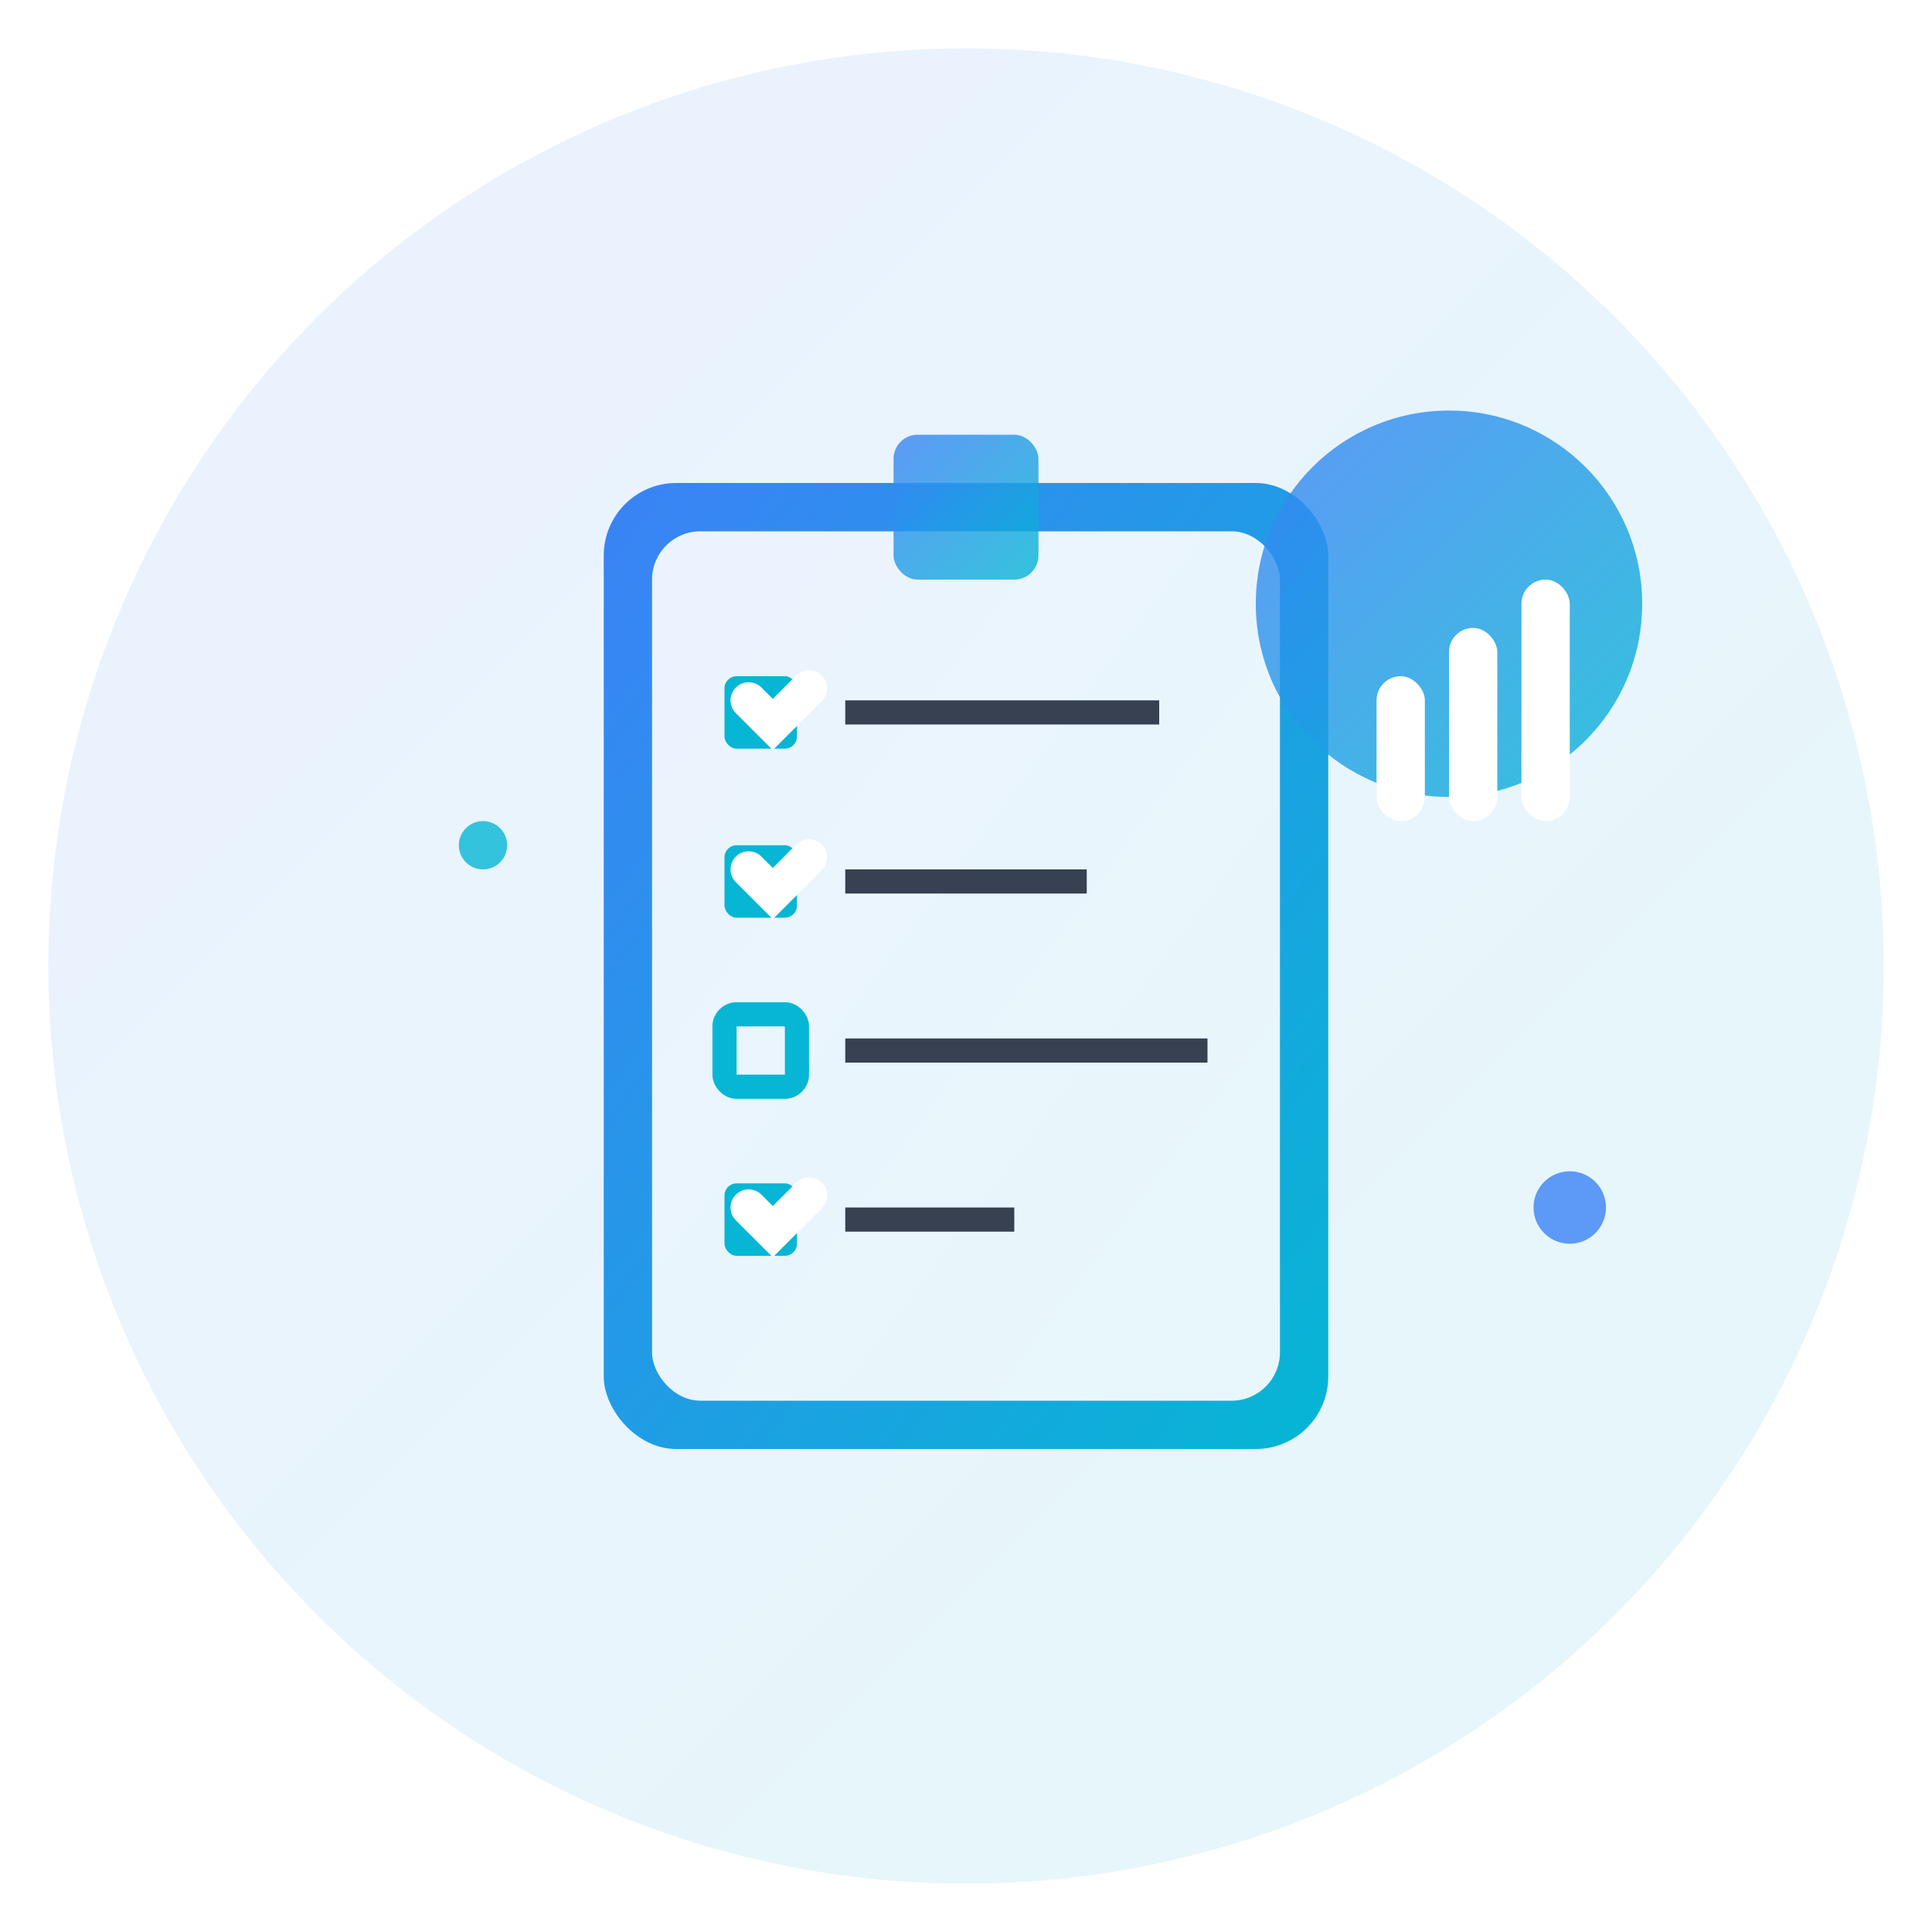
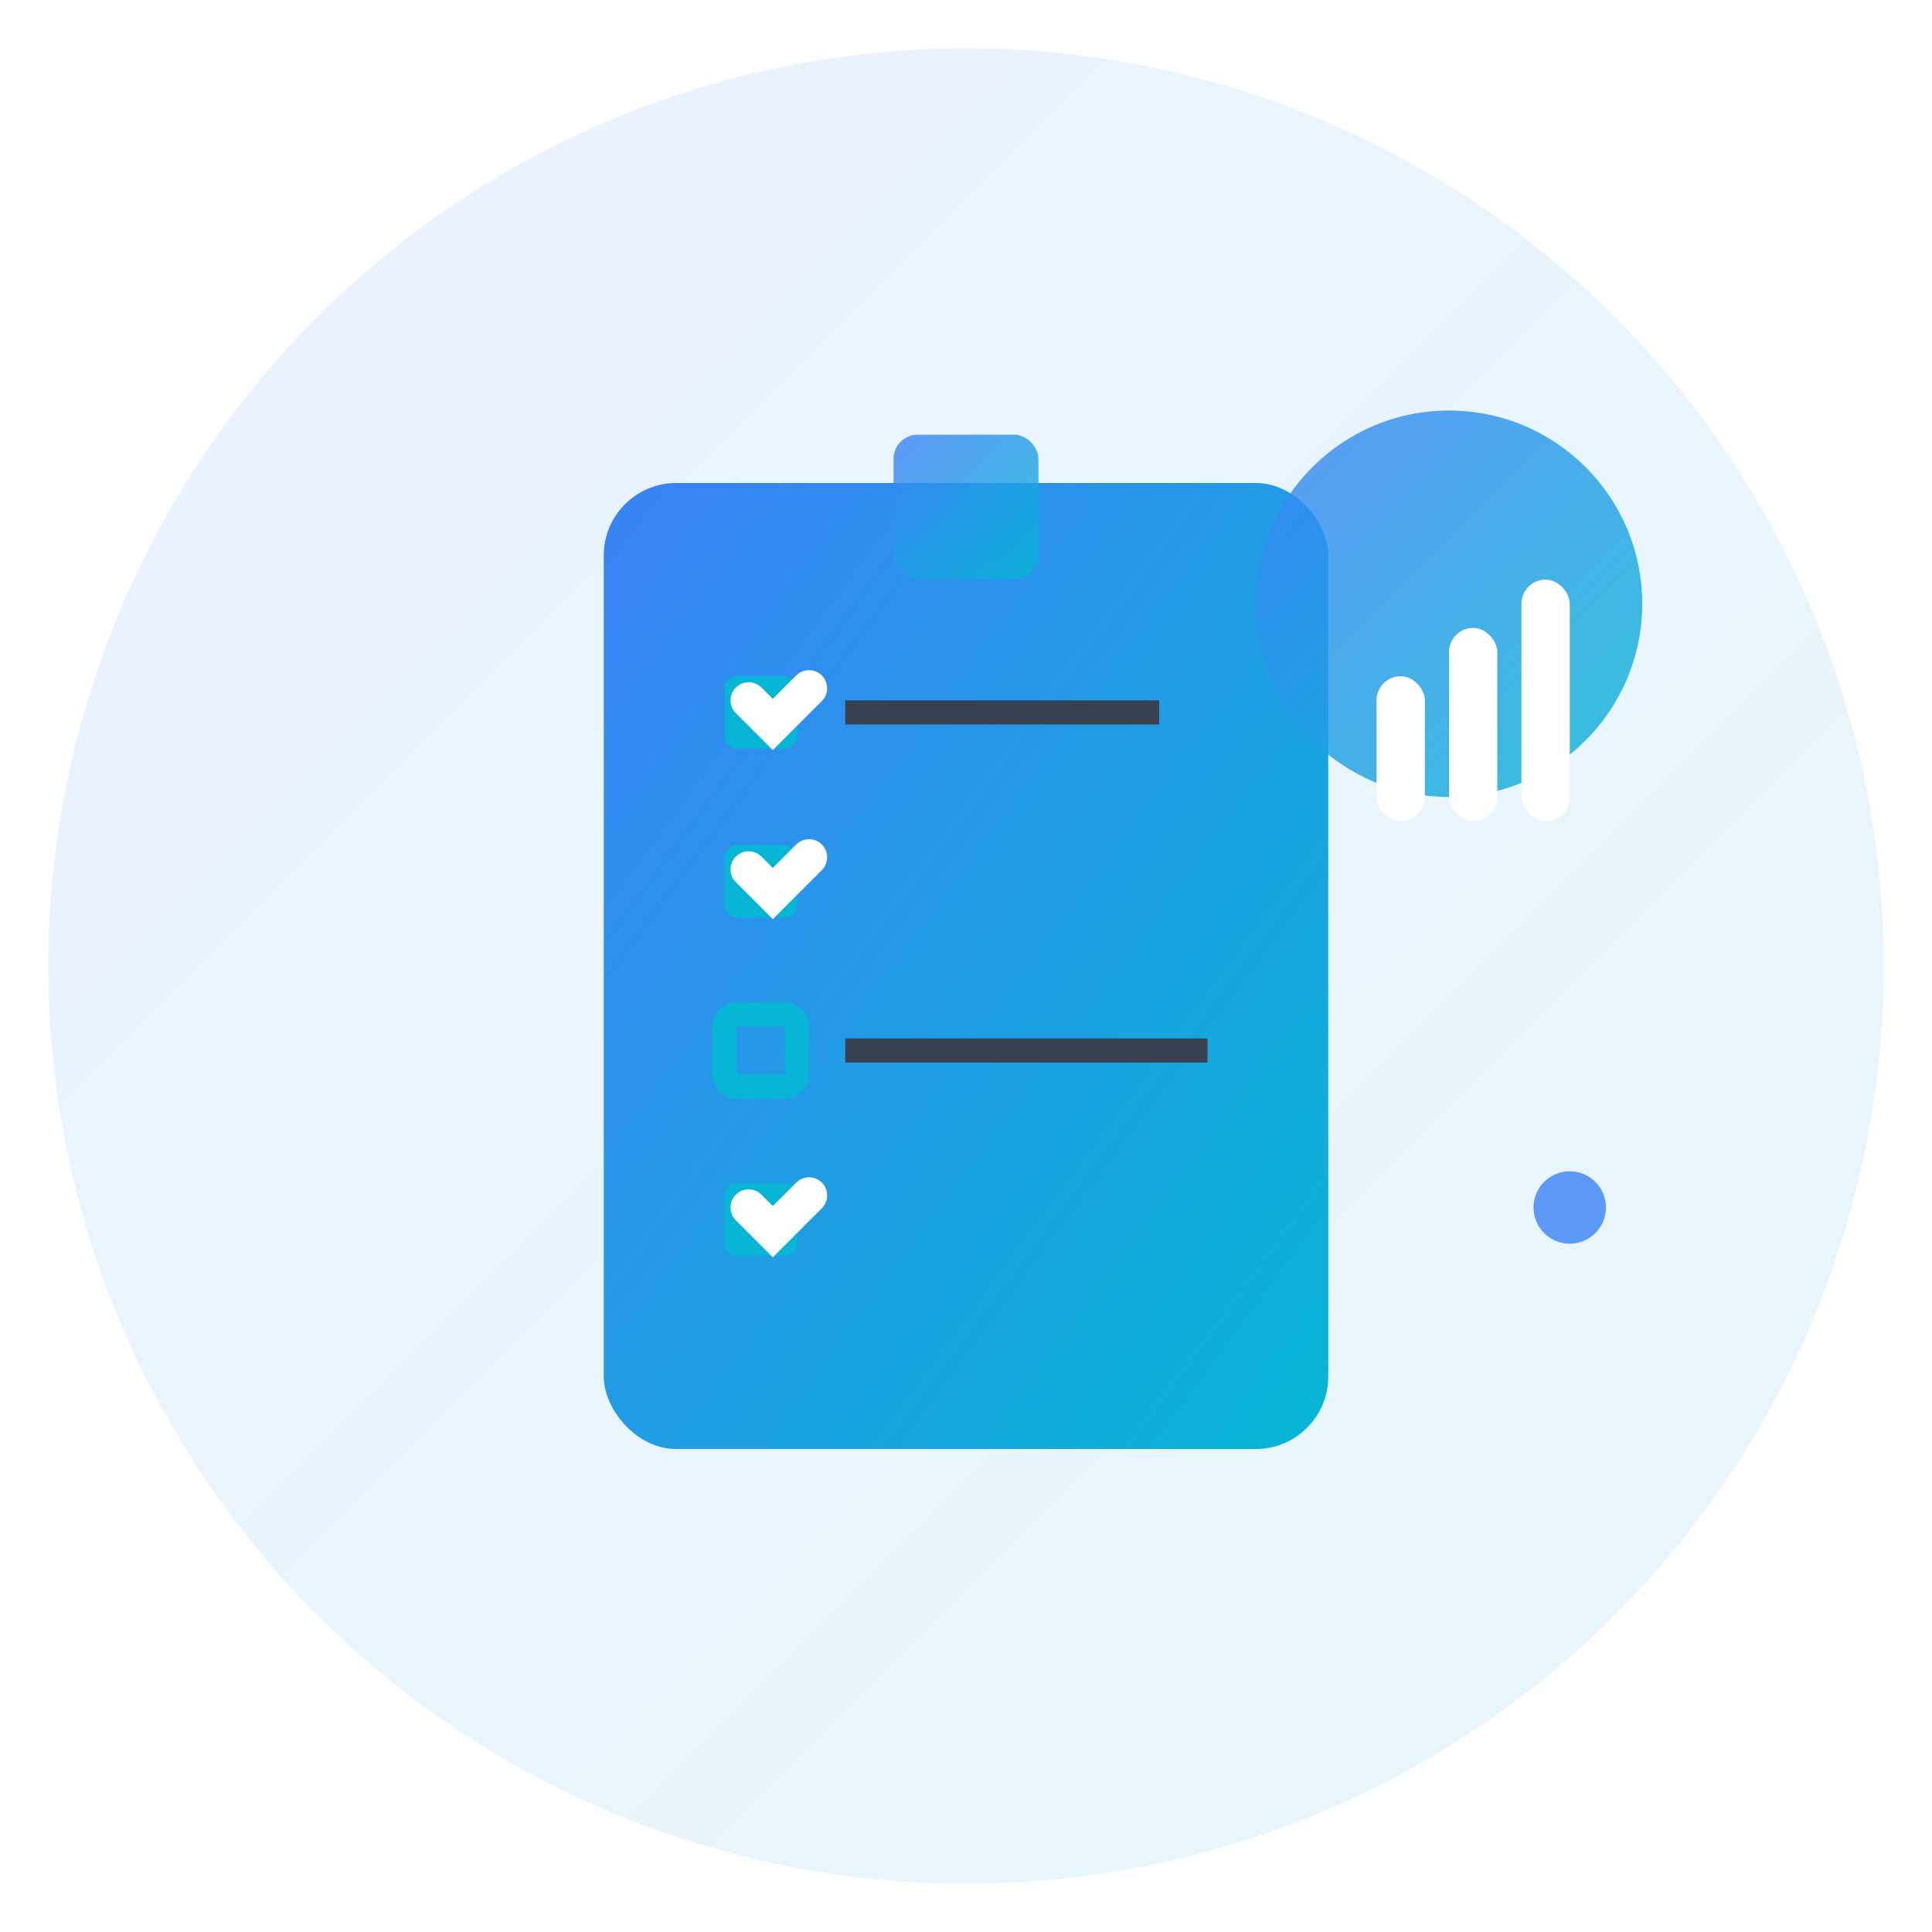
<svg xmlns="http://www.w3.org/2000/svg" width="80" height="80" viewBox="0 0 80 80" fill="none">
  <defs>
    <linearGradient id="assessmentGrad" x1="0%" y1="0%" x2="100%" y2="100%">
      <stop offset="0%" style="stop-color:#3B82F6;stop-opacity:1" />
      <stop offset="100%" style="stop-color:#06B6D4;stop-opacity:1" />
    </linearGradient>
    <filter id="glow">
      <feGaussianBlur stdDeviation="3" result="coloredBlur" />
      <feMerge>
        <feMergeNode in="coloredBlur" />
        <feMergeNode in="SourceGraphic" />
      </feMerge>
    </filter>
  </defs>
  <circle cx="40" cy="40" r="38" fill="url(#assessmentGrad)" opacity="0.1" />
  <rect x="25" y="20" width="30" height="40" rx="3" fill="url(#assessmentGrad)" filter="url(#glow)" />
-   <rect x="27" y="22" width="26" height="36" rx="2" fill="white" opacity="0.9" />
  <rect x="37" y="18" width="6" height="6" rx="1" fill="url(#assessmentGrad)" opacity="0.8" />
  <rect x="30" y="28" width="3" height="3" rx="0.5" fill="#06B6D4" />
  <line x1="35" y1="29.5" x2="48" y2="29.5" stroke="#374151" stroke-width="1" />
  <rect x="30" y="35" width="3" height="3" rx="0.5" fill="#06B6D4" />
-   <line x1="35" y1="36.5" x2="45" y2="36.5" stroke="#374151" stroke-width="1" />
  <rect x="30" y="42" width="3" height="3" rx="0.5" stroke="#06B6D4" stroke-width="1" fill="none" />
  <line x1="35" y1="43.5" x2="50" y2="43.5" stroke="#374151" stroke-width="1" />
  <rect x="30" y="49" width="3" height="3" rx="0.5" fill="#06B6D4" />
-   <line x1="35" y1="50.5" x2="42" y2="50.5" stroke="#374151" stroke-width="1" />
  <path d="M31 29 L32 30 L33.5 28.5" stroke="white" stroke-width="1.5" fill="none" stroke-linecap="round" />
  <path d="M31 36 L32 37 L33.5 35.5" stroke="white" stroke-width="1.5" fill="none" stroke-linecap="round" />
  <path d="M31 50 L32 51 L33.5 49.5" stroke="white" stroke-width="1.5" fill="none" stroke-linecap="round" />
  <circle cx="60" cy="25" r="8" fill="url(#assessmentGrad)" opacity="0.8" />
  <rect x="57" y="28" width="2" height="6" rx="1" fill="white" />
  <rect x="60" y="26" width="2" height="8" rx="1" fill="white" />
  <rect x="63" y="24" width="2" height="10" rx="1" fill="white" />
-   <circle cx="20" cy="35" r="1" fill="#06B6D4" opacity="0.8" />
  <circle cx="65" cy="50" r="1.5" fill="#3B82F6" opacity="0.8" />
</svg>